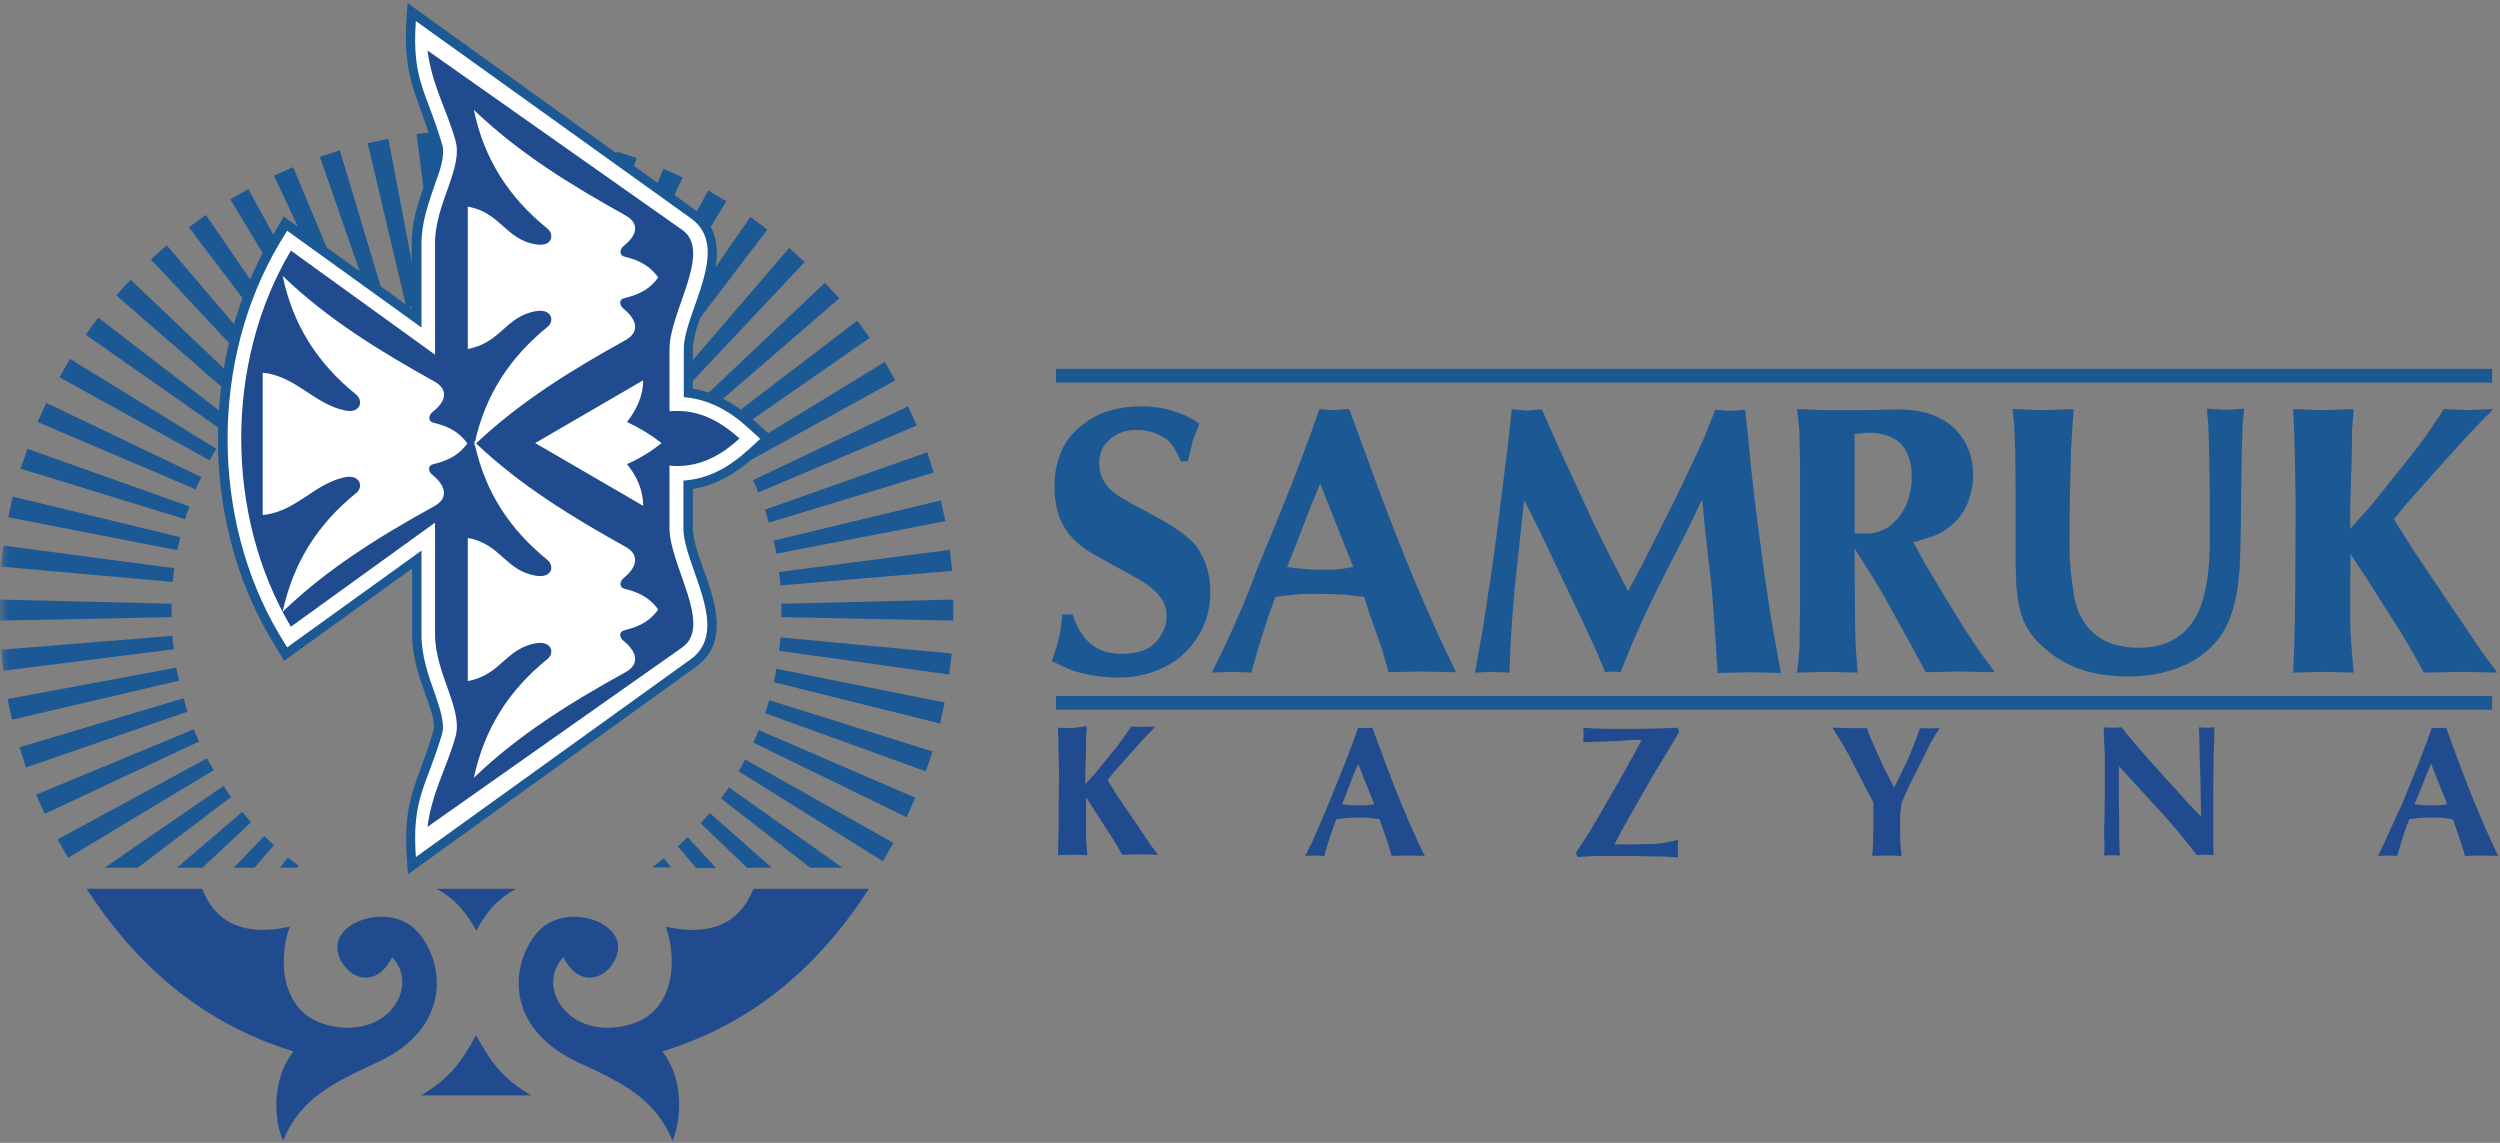
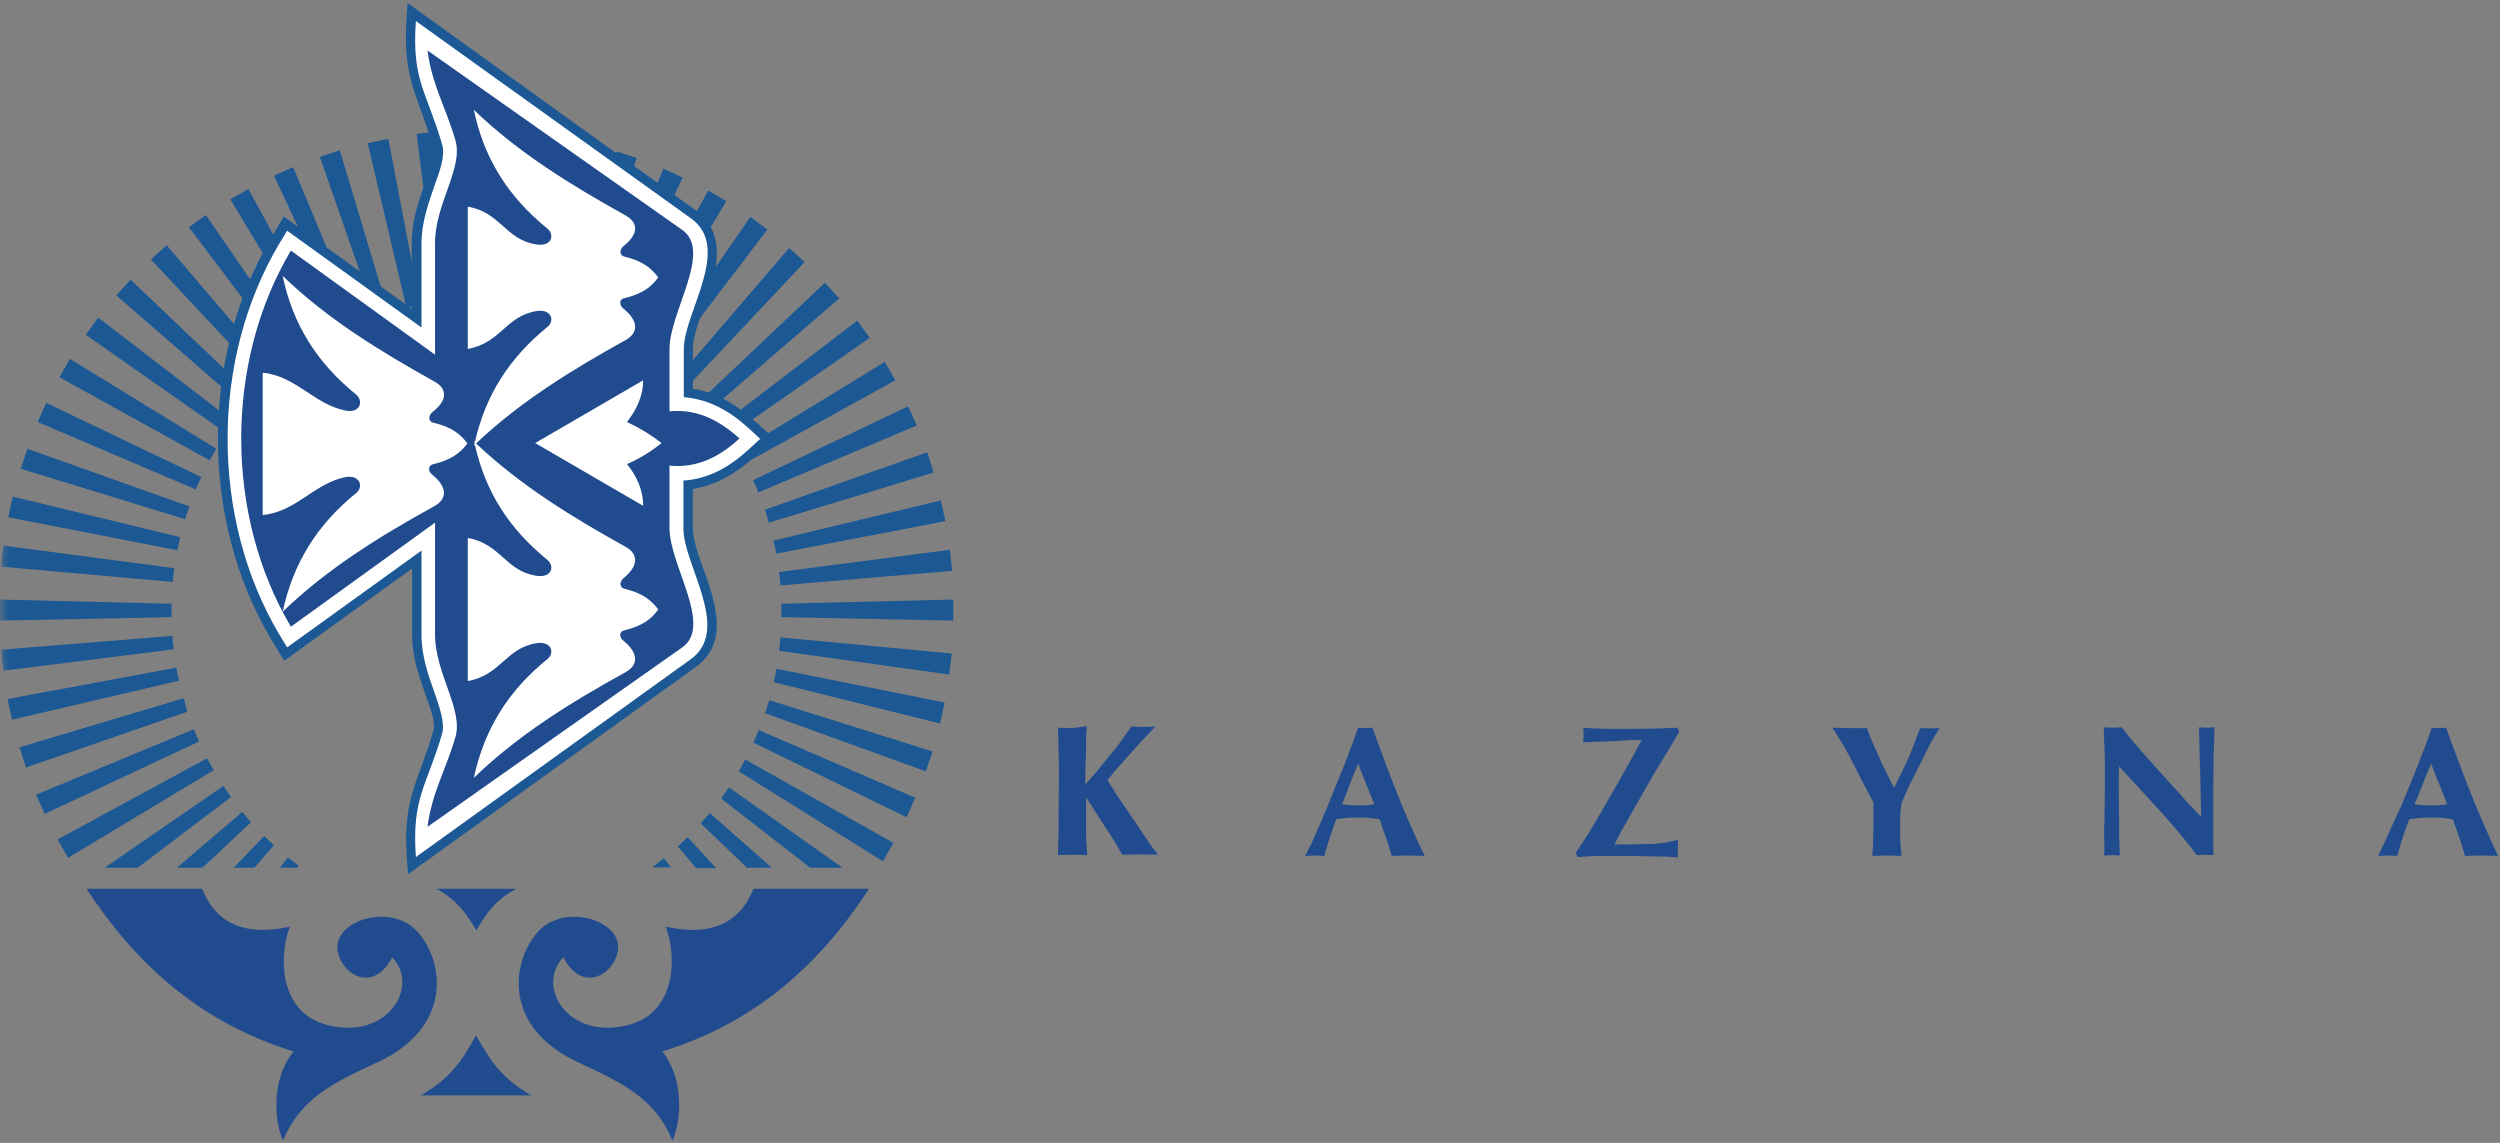
<svg xmlns="http://www.w3.org/2000/svg" width="140" height="64" viewBox="0 0 140 64" fill="none">
  <rect x="0" y="0" width="140" height="64" fill="#808080" stroke="none" />
  <g clip-path="url(#clip0_502_921)">
    <mask id="mask0_502_921" style="mask-type:luminance" maskUnits="userSpaceOnUse" x="0" y="0" width="140" height="64">
      <path d="M140 0H0V64H140V0Z" fill="white" />
    </mask>
    <g mask="url(#mask0_502_921)">
      <path d="M9.61 34.56L-0.021 34.753V33.575L9.61 33.81C9.61 33.96 9.61 34.11 9.61 34.26C9.61 34.367 9.61 34.453 9.61 34.56ZM26.322 16.755L26.09 7.306H27.271L27.081 16.755C26.954 16.755 26.807 16.755 26.68 16.755C26.575 16.755 26.449 16.755 26.322 16.755ZM43.751 33.81L53.382 33.575V34.753L43.751 34.56C43.751 34.453 43.751 34.346 43.751 34.239C43.772 34.11 43.772 33.96 43.751 33.81ZM9.736 36.36L0.189 37.56L0.063 36.382L9.652 35.61C9.673 35.846 9.694 36.103 9.736 36.36ZM24.531 16.884L23.33 7.499L24.489 7.371L25.29 16.798C25.037 16.841 24.784 16.862 24.531 16.884ZM43.625 32.032L53.193 30.789L53.319 31.968L43.709 32.782C43.688 32.525 43.667 32.289 43.625 32.032ZM10.031 38.117L0.674 40.303L0.421 39.146L9.863 37.389C9.926 37.624 9.968 37.881 10.031 38.117ZM22.761 17.227L20.59 8.013L21.749 7.778L23.519 17.077C23.245 17.098 23.014 17.162 22.761 17.227ZM43.309 30.275L52.687 28.025L52.94 29.182L43.477 31.004C43.435 30.768 43.372 30.511 43.309 30.275ZM10.495 39.853L1.454 42.981L1.096 41.845L10.284 39.103C10.348 39.36 10.411 39.617 10.495 39.853ZM21.032 17.741L17.913 8.785L19.03 8.42L21.749 17.484C21.517 17.569 21.264 17.655 21.032 17.741ZM42.845 28.54L51.928 25.326L52.286 26.461L43.056 29.268C42.992 29.032 42.908 28.797 42.845 28.54ZM11.148 41.524L2.508 45.573L2.023 44.502L10.853 40.838C10.938 41.053 11.043 41.288 11.148 41.524ZM19.367 18.427L15.342 9.835L16.417 9.363L20.063 18.105C19.831 18.212 19.599 18.319 19.367 18.427ZM42.17 26.89L50.853 22.755L51.338 23.826L42.465 27.575C42.381 27.34 42.276 27.104 42.17 26.89ZM11.97 43.131L3.814 48.037L3.224 47.009L11.591 42.467C11.717 42.681 11.844 42.917 11.97 43.131ZM17.808 19.305L12.898 11.163L13.909 10.585L18.461 18.919C18.23 19.048 18.019 19.176 17.808 19.305ZM41.349 25.283L49.547 20.269L50.137 21.298L41.707 25.947C41.602 25.733 41.475 25.518 41.349 25.283ZM36.607 48.594L36.565 48.53C36.775 48.38 36.965 48.23 37.176 48.059L37.576 48.573H36.607V48.594ZM12.94 44.631L7.713 48.594H5.859L12.518 44.009C12.645 44.224 12.792 44.438 12.94 44.631ZM16.333 20.333L10.579 12.727L11.528 12.041L16.923 19.883C16.733 20.033 16.522 20.183 16.333 20.333ZM40.379 23.783L48.008 17.955L48.704 18.919L40.822 24.404C40.674 24.212 40.527 23.997 40.379 23.783ZM38.967 48.594L37.956 47.395C38.145 47.223 38.335 47.052 38.504 46.88L40.105 48.616H38.967V48.594ZM14.057 46.045L11.338 48.594H9.905L13.572 45.466C13.741 45.659 13.888 45.852 14.057 46.045ZM14.984 21.512L8.451 14.527L9.336 13.734L15.532 20.998C15.342 21.169 15.153 21.34 14.984 21.512ZM39.241 22.412L46.196 15.834L46.997 16.712L39.747 22.969C39.578 22.776 39.41 22.583 39.241 22.412ZM41.833 48.594L39.241 46.109C39.41 45.916 39.578 45.723 39.747 45.531L43.224 48.594H41.833ZM15.342 47.33L14.246 48.594H13.087L14.794 46.816C14.963 46.988 15.153 47.159 15.342 47.33ZM13.741 22.819L6.512 16.541L7.313 15.662L14.246 22.262C14.078 22.433 13.909 22.626 13.741 22.819ZM37.977 21.126L44.194 13.884L45.058 14.677L38.504 21.64C38.356 21.469 38.166 21.298 37.977 21.126ZM45.374 48.594L40.379 44.716C40.527 44.502 40.674 44.309 40.822 44.095L47.186 48.594H45.374ZM16.733 48.487L16.649 48.594H15.679L16.122 48.016C16.333 48.166 16.522 48.337 16.733 48.487ZM12.666 24.254L4.805 18.748L5.5 17.784L13.108 23.633C12.961 23.847 12.813 24.04 12.666 24.254ZM36.586 19.991L42.023 12.149L42.971 12.856L37.197 20.441C37.007 20.291 36.796 20.141 36.586 19.991ZM49.441 48.23L41.37 43.195C41.496 42.981 41.623 42.745 41.728 42.531L50.031 47.202L49.441 48.23ZM11.738 25.776L3.33 21.126L3.92 20.098L12.118 25.133C11.97 25.347 11.865 25.561 11.738 25.776ZM35.089 19.005L39.663 10.67L40.674 11.27L35.743 19.412C35.511 19.284 35.3 19.134 35.089 19.005ZM50.769 45.766L42.192 41.588C42.297 41.352 42.402 41.117 42.487 40.881L51.254 44.673L50.769 45.766ZM10.959 27.404L2.107 23.633L2.592 22.562L11.275 26.718C11.169 26.933 11.064 27.168 10.959 27.404ZM33.488 18.191L37.155 9.449L38.23 9.942L34.162 18.534C33.951 18.405 33.719 18.298 33.488 18.191ZM51.844 43.195L42.845 39.938C42.929 39.703 42.992 39.467 43.077 39.21L52.223 42.081L51.844 43.195ZM10.369 29.075L1.159 26.247L1.538 25.133L10.621 28.368C10.516 28.604 10.432 28.84 10.369 29.075ZM31.802 17.548L34.541 8.485L35.658 8.849L32.518 17.784C32.286 17.719 32.033 17.634 31.802 17.548ZM52.645 40.517L43.33 38.203C43.393 37.967 43.435 37.71 43.477 37.453L52.898 39.338L52.645 40.517ZM9.926 30.811L0.463 28.968L0.716 27.811L10.095 30.082C10.031 30.318 9.989 30.575 9.926 30.811ZM30.052 17.098L31.844 7.799L32.982 8.056L30.79 17.269C30.558 17.205 30.305 17.141 30.052 17.098ZM53.151 37.774L43.625 36.446C43.667 36.189 43.688 35.953 43.709 35.696L53.298 36.596L53.151 37.774ZM9.673 32.589L0.063 31.732L0.189 30.554L9.757 31.818C9.736 32.075 9.694 32.332 9.673 32.589ZM28.282 16.82L29.104 7.392L30.284 7.521L29.041 16.927C28.788 16.884 28.535 16.862 28.282 16.82Z" fill="#1B5894" />
    </g>
    <path d="M38.799 21.769C40.127 21.983 41.265 22.669 42.276 23.59L43.372 24.576L42.276 25.561C41.265 26.483 40.127 27.168 38.799 27.383V29.59C38.799 30.382 39.326 31.668 39.6 32.439C40.169 34.132 40.675 36.124 38.968 37.346L22.845 48.959L22.782 48.016C22.55 44.695 23.414 43.838 24.279 40.903C24.405 40.453 24.047 39.51 23.899 39.103C23.478 37.924 23.077 36.81 23.077 35.525V31.839L15.912 37.003L15.174 35.782C11.212 29.118 11.212 20.012 15.174 13.348L15.891 12.127L23.056 17.291V13.606C23.056 12.341 23.457 11.227 23.878 10.027C24.026 9.599 24.384 8.656 24.257 8.228C23.393 5.292 22.55 4.435 22.761 1.114L22.824 0.171L38.968 11.784C39.431 12.127 39.789 12.556 39.979 13.113C40.38 14.248 39.979 15.598 39.6 16.691C39.347 17.462 38.799 18.727 38.799 19.541V21.769Z" fill="#1B5894" />
    <path d="M38.272 22.24C39.663 22.348 40.843 22.99 41.918 23.976L42.571 24.576L41.918 25.176C40.843 26.161 39.663 26.826 38.272 26.911V29.611C38.272 31.646 41.012 35.289 38.651 36.939L23.288 47.995C23.056 44.652 23.878 44.095 24.763 41.074C24.931 40.474 24.573 39.51 24.384 38.931C23.983 37.817 23.604 36.746 23.604 35.546V30.832L16.08 36.253L15.637 35.525C11.781 29.032 11.781 20.141 15.637 13.649L16.08 12.92L23.604 18.341V13.627C23.604 12.427 24.004 11.356 24.384 10.242C24.594 9.663 24.953 8.72 24.763 8.099C23.878 5.078 23.056 4.521 23.288 1.178L38.672 12.213C41.033 13.863 38.293 17.505 38.293 19.541V22.24H38.272Z" fill="white" />
    <path d="M24.362 13.606C24.362 11.399 25.964 9.406 25.5 7.842C24.973 6.021 24.193 4.778 23.941 2.828L38.208 12.877C39.915 14.077 37.492 17.462 37.492 19.541V23.033C39.072 22.883 40.316 23.569 41.412 24.555C40.316 25.561 39.072 26.226 37.492 26.076V29.568C37.492 31.668 39.936 35.032 38.208 36.253L23.941 46.302C24.193 44.352 24.973 43.11 25.5 41.288C25.964 39.724 24.362 37.732 24.362 35.525V29.268L16.29 35.096C12.581 28.84 12.581 20.269 16.29 14.034L24.362 19.862V13.606Z" fill="#214B8F" />
    <path d="M35.027 12.063C31.95 10.349 29.02 8.549 26.534 6.149C27.103 8.87 28.451 11.013 30.643 12.791C31.086 13.156 30.896 13.82 30.053 13.691C28.304 13.434 28.072 11.913 26.196 11.57V19.541C28.072 19.198 28.304 17.698 30.053 17.419C30.896 17.291 31.086 17.977 30.643 18.319C28.515 20.055 27.187 22.133 26.597 24.747L26.555 24.704L26.576 24.833L26.555 24.962L26.597 24.919C27.187 27.554 28.515 29.611 30.643 31.346C31.086 31.711 30.896 32.375 30.053 32.246C28.304 31.989 28.072 30.468 26.196 30.125V38.139C28.072 37.796 28.304 36.296 30.053 36.017C30.896 35.889 31.086 36.575 30.643 36.917C28.451 38.696 27.124 40.838 26.534 43.559C29.02 41.16 31.95 39.338 35.027 37.646C35.764 37.239 35.764 36.575 34.921 35.889C34.69 35.717 34.626 35.375 34.984 35.289C35.975 35.053 36.481 34.667 36.86 34.132C36.46 33.596 35.975 33.211 34.984 32.975C34.647 32.889 34.711 32.546 34.921 32.375C35.764 31.689 35.764 31.025 35.027 30.618C32.013 28.947 29.126 27.168 26.66 24.833C29.126 22.497 32.013 20.719 35.027 19.048C35.764 18.641 35.764 17.977 34.921 17.291C34.69 17.119 34.626 16.755 34.984 16.691C35.975 16.455 36.481 16.07 36.86 15.534C36.46 14.998 35.975 14.613 34.984 14.377C34.647 14.291 34.711 13.948 34.921 13.777C35.764 13.113 35.764 12.47 35.027 12.063ZM35.111 23.633C35.617 22.99 36.017 22.198 36.017 21.298L29.969 24.811L36.017 28.325C36.017 27.425 35.638 26.633 35.111 25.99C35.806 25.69 36.46 25.283 37.05 24.811C36.439 24.34 35.806 23.954 35.111 23.633ZM24.321 21.362C21.244 19.648 18.314 17.848 15.828 15.448C16.397 18.169 17.745 20.312 19.937 22.09C20.38 22.455 20.169 23.162 19.347 22.99C17.598 22.648 16.586 21.062 14.711 20.869V28.84C16.586 28.668 17.598 27.061 19.347 26.718C20.169 26.568 20.38 27.276 19.937 27.618C17.745 29.397 16.418 31.539 15.828 34.26C18.314 31.861 21.244 30.04 24.321 28.347C25.058 27.94 25.058 27.276 24.215 26.59C23.983 26.419 23.92 26.076 24.279 25.99C25.269 25.754 25.775 25.369 26.175 24.833C25.775 24.297 25.29 23.912 24.279 23.676C23.941 23.59 24.005 23.247 24.215 23.076C25.079 22.412 25.058 21.769 24.321 21.362Z" fill="white" />
    <path d="M37.092 58.879C42.381 57.251 45.985 53.908 48.662 49.773H42.192C41.391 51.787 39.705 52.43 37.281 51.894C37.935 53.651 37.829 56.672 35.258 57.379C31.823 58.322 29.968 55.237 31.549 53.608C32.603 55.665 34.415 54.572 34.605 53.201C34.837 51.53 31.549 50.502 30.074 52.237C28.599 53.973 28.219 57.551 32.35 59.479C34.9 60.658 36.67 61.515 37.661 63.871C38.166 62.736 38.314 60.422 37.092 58.879ZM23.562 61.343H29.758C28.156 60.422 27.503 59.501 26.66 57.979C25.817 59.501 25.163 60.422 23.562 61.343ZM24.447 49.773H28.894C27.756 50.416 27.271 51.059 26.681 52.108C26.049 51.059 25.585 50.416 24.447 49.773ZM16.438 58.879C11.149 57.251 7.545 53.908 4.847 49.773H11.317C12.118 51.787 13.804 52.43 16.228 51.894C15.574 53.651 15.68 56.672 18.251 57.379C21.686 58.322 23.541 55.237 21.96 53.608C20.906 55.665 19.094 54.572 18.904 53.201C18.672 51.53 21.96 50.502 23.435 52.237C24.91 53.973 25.29 57.551 21.159 59.479C18.609 60.658 16.839 61.515 15.848 63.871C15.342 62.736 15.195 60.422 16.438 58.879Z" fill="#214B8F" />
-     <path d="M59.136 20.655H139.558V21.426H59.136V20.655ZM59.136 38.974H139.558V39.746H59.136V38.974ZM59.495 34.368C59.474 34.668 59.431 34.925 59.41 35.139C59.389 35.332 59.347 35.503 59.305 35.696C59.284 35.846 59.221 36.039 59.157 36.253C59.073 36.51 58.989 36.767 58.904 37.025L59.684 37.389C59.895 37.496 60.106 37.56 60.316 37.624C60.548 37.689 60.78 37.753 61.012 37.796C61.265 37.839 61.539 37.882 61.792 37.903C62.045 37.924 62.297 37.946 62.529 37.946C63.288 37.946 63.962 37.839 64.574 37.624C65.185 37.41 65.712 37.11 66.196 36.703C66.723 36.232 67.103 35.696 67.377 35.096C67.65 34.496 67.777 33.853 67.777 33.146C67.777 32.911 67.756 32.696 67.735 32.461C67.693 32.225 67.65 32.011 67.587 31.797C67.524 31.561 67.44 31.347 67.334 31.154C67.229 30.961 67.124 30.768 67.018 30.618C66.787 30.318 66.449 30.018 65.986 29.697C65.522 29.375 64.953 29.054 64.279 28.69C63.983 28.54 63.688 28.368 63.393 28.218C63.141 28.068 62.888 27.918 62.635 27.768C62.276 27.533 62.002 27.276 61.834 26.976C61.644 26.676 61.56 26.333 61.56 25.969C61.56 25.669 61.602 25.412 61.707 25.176C61.813 24.94 61.981 24.726 62.213 24.555C62.424 24.383 62.635 24.255 62.888 24.19C63.141 24.105 63.414 24.062 63.731 24.083C64.005 24.083 64.257 24.126 64.51 24.19C64.763 24.276 64.995 24.383 65.227 24.533C65.395 24.619 65.543 24.79 65.691 25.004C65.838 25.219 65.986 25.497 66.133 25.84H66.513C66.576 25.583 66.639 25.369 66.681 25.176C66.723 24.983 66.765 24.833 66.787 24.704L67.166 23.719L66.639 23.398C66.217 23.183 65.754 23.012 65.29 22.905C64.826 22.797 64.342 22.755 63.836 22.755C63.183 22.755 62.572 22.862 62.024 23.033C61.476 23.205 60.991 23.483 60.548 23.847C60.274 24.062 60.042 24.297 59.853 24.555C59.663 24.812 59.495 25.09 59.389 25.39C59.284 25.647 59.2 25.947 59.136 26.247C59.073 26.59 59.052 26.933 59.052 27.276C59.052 27.554 59.073 27.833 59.115 28.09C59.157 28.347 59.2 28.583 59.284 28.84C59.6 29.761 60.274 30.511 61.328 31.09L62.656 31.818C62.909 31.947 63.141 32.075 63.393 32.225C63.625 32.354 63.857 32.482 64.089 32.632C64.489 32.889 64.805 33.189 65.016 33.489C65.227 33.789 65.332 34.132 65.332 34.475C65.332 34.796 65.269 35.096 65.122 35.375C64.995 35.653 64.805 35.91 64.552 36.125C64.363 36.296 64.11 36.403 63.815 36.489C63.52 36.575 63.183 36.617 62.803 36.617C62.129 36.617 61.581 36.446 61.117 36.082C60.654 35.718 60.316 35.16 60.064 34.41H59.495V34.368ZM68.62 36.125L67.861 37.667L68.999 37.624L70.074 37.667L70.496 36.189C70.601 35.867 70.685 35.568 70.791 35.246C70.896 34.946 70.98 34.646 71.086 34.346L71.423 33.425L72.498 33.296C72.666 33.275 72.856 33.275 73.088 33.254C73.32 33.254 73.573 33.254 73.868 33.254C74.163 33.254 74.437 33.254 74.668 33.275C74.921 33.275 75.111 33.296 75.28 33.296L76.397 33.425L76.692 34.368L77.345 36.21L77.766 37.646L79.516 37.603L81.539 37.646L80.78 36.06C79.558 33.425 78.314 30.404 77.071 27.04L76.081 24.34L75.554 22.905L74.626 22.969L73.889 22.905L73.383 24.34L72.35 27.083C71.676 28.775 71.022 30.382 70.39 31.882C69.885 33.318 69.252 34.732 68.62 36.125ZM72.076 31.754L72.413 30.918L73.425 28.304L73.931 27.083L74.415 28.304L75.448 30.918L75.785 31.754L75.111 31.861C74.942 31.882 74.795 31.882 74.605 31.904C74.437 31.904 74.247 31.904 74.036 31.904C73.573 31.904 73.151 31.882 72.772 31.839L72.076 31.754ZM83.52 37.624L84.531 37.667L84.574 36.36C84.595 35.867 84.637 35.332 84.679 34.711C84.721 34.111 84.784 33.425 84.848 32.696L85.164 29.74L85.353 28.004L86.196 29.675L87.271 31.947L88.599 34.732C88.789 35.139 88.957 35.503 89.105 35.825C89.231 36.103 89.358 36.382 89.484 36.66L89.885 37.646L90.306 37.603L90.749 37.646L91.402 36.039C91.634 35.503 91.865 34.968 92.118 34.432C92.456 33.725 92.793 32.996 93.151 32.311L94.458 29.761L95.322 27.961L95.49 29.718L95.828 32.675C95.849 32.889 95.891 33.318 95.933 33.918C95.975 34.539 96.038 35.353 96.102 36.36L96.186 37.689L98.04 37.646L99.726 37.689L99.389 35.803C99.221 34.903 99.073 33.982 98.947 33.082C98.799 32.096 98.652 31.025 98.504 29.868C98.356 28.818 98.251 27.854 98.146 26.954C98.04 26.054 97.956 25.219 97.893 24.426L97.724 22.948L96.902 23.012L96.059 22.948L95.448 24.469C95.237 24.94 94.985 25.497 94.689 26.119C94.352 26.847 93.994 27.576 93.636 28.304L91.929 31.689L91.17 33.103L90.411 31.625C90.137 31.09 89.863 30.575 89.611 30.04C89.315 29.461 89.041 28.861 88.767 28.261L87.313 25.112L86.344 22.926L85.543 22.99L84.658 22.926L84.447 24.876L83.836 29.782L83.478 32.375C83.372 32.975 83.288 33.553 83.204 34.153C83.098 34.818 82.993 35.525 82.846 36.296L82.593 37.667L83.52 37.624ZM102.255 22.969L100.633 22.905L100.738 23.805C100.759 24.083 100.78 24.404 100.78 24.79C100.78 25.176 100.801 25.604 100.801 26.076V34.025C100.801 34.518 100.78 35.01 100.78 35.503C100.78 35.91 100.78 36.232 100.759 36.467L100.633 37.667L102.298 37.624L104.026 37.667L103.941 36.489C103.899 35.825 103.878 35.01 103.878 34.046L103.857 31.582V30.725L104.405 31.582C104.721 32.075 104.995 32.504 105.227 32.911C105.459 33.275 105.669 33.661 105.859 34.025L107.208 36.467L107.84 37.646L109.653 37.603L111.718 37.646L110.875 36.51C110.411 35.825 109.906 35.053 109.4 34.218C108.852 33.318 108.304 32.418 107.777 31.518L107.145 30.361C107.587 30.254 107.967 30.125 108.283 30.018C108.599 29.89 108.831 29.761 108.999 29.633C109.273 29.44 109.526 29.225 109.737 28.947C109.948 28.69 110.116 28.39 110.243 28.026C110.327 27.79 110.39 27.554 110.432 27.318C110.475 27.083 110.496 26.826 110.496 26.569C110.496 25.99 110.369 25.454 110.158 25.004C109.948 24.533 109.632 24.126 109.21 23.783C108.852 23.505 108.43 23.29 107.946 23.14C107.44 22.99 106.871 22.926 106.239 22.926L104.363 22.969H102.255ZM103.857 29.868V24.297L104.616 24.233C105.417 24.233 106.028 24.447 106.449 24.854C106.85 25.283 107.06 25.904 107.06 26.718C107.06 27.126 106.997 27.511 106.892 27.875C106.786 28.24 106.639 28.54 106.428 28.84C106.175 29.183 105.901 29.44 105.585 29.611C105.269 29.782 104.932 29.868 104.574 29.89L103.857 29.868ZM116.059 23.826L116.123 22.905L114.394 22.969L112.708 22.905L112.793 23.762L112.856 25.283L112.877 27.918V31.411C112.877 31.947 112.898 32.439 112.919 32.868C112.961 33.296 113.004 33.682 113.088 34.003C113.172 34.432 113.32 34.839 113.551 35.203C113.762 35.568 114.036 35.91 114.394 36.21C114.985 36.767 115.701 37.196 116.481 37.474C117.282 37.753 118.167 37.882 119.157 37.882C119.579 37.882 120 37.86 120.401 37.796C120.801 37.753 121.202 37.646 121.581 37.539C122.002 37.41 122.382 37.239 122.74 37.046C123.098 36.853 123.414 36.617 123.71 36.339C124.173 35.932 124.553 35.396 124.826 34.732C125.1 34.068 125.29 33.254 125.374 32.311C125.417 32.054 125.438 31.539 125.459 30.79C125.48 30.04 125.501 29.054 125.501 27.811L125.543 25.24L125.585 23.805L125.669 22.883L124.679 22.948L123.583 22.883L123.667 23.826L123.71 25.24L123.752 27.79V30.532C123.731 31.411 123.667 32.182 123.541 32.825C123.414 33.489 123.246 34.025 123.014 34.453C122.677 35.075 122.255 35.525 121.707 35.825C121.181 36.125 120.527 36.275 119.769 36.275C119.052 36.275 118.441 36.146 117.935 35.91C117.429 35.675 117.008 35.31 116.692 34.818C116.544 34.582 116.418 34.346 116.333 34.089C116.228 33.811 116.165 33.511 116.123 33.189C116.059 32.782 115.996 32.354 115.954 31.925C115.912 31.454 115.891 31.004 115.891 30.532L115.912 27.918L115.975 25.262L116.059 23.826ZM130.095 22.969L128.409 22.905L128.472 24.062L128.515 25.712L128.557 28.24L128.536 32.439L128.515 34.539L128.472 36.382L128.409 37.667L130.18 37.624L131.802 37.667L131.697 36.36C131.676 36.082 131.655 35.782 131.634 35.482C131.613 35.139 131.613 34.818 131.613 34.475V32.439L131.634 31.025L132.561 32.439L133.847 34.475C134.142 34.925 134.394 35.332 134.605 35.675C134.774 35.953 134.942 36.232 135.111 36.532L135.743 37.667L137.83 37.624L139.853 37.667L138.989 36.51L137.514 34.325L135.28 31.004L134.057 29.075L134.816 28.154L136.818 25.904L138.399 24.169L139.621 22.905L138.209 22.969L136.86 22.905L136.059 24.105C135.849 24.426 135.596 24.769 135.28 25.176C134.921 25.626 134.584 26.076 134.226 26.504L132.877 28.197L131.613 29.611V28.154L131.697 25.733L131.718 24.083L131.802 22.905L130.095 22.969Z" fill="#1B5894" />
    <path d="M60.063 40.774L59.241 40.753L59.262 41.31L59.283 42.102L59.304 43.324L59.283 45.359V46.366L59.262 47.266L59.241 47.888L60.105 47.866L60.885 47.888L60.843 47.245C60.822 47.095 60.822 46.966 60.822 46.816C60.822 46.645 60.822 46.495 60.822 46.324V45.338V44.652L61.264 45.338L61.896 46.324C62.044 46.538 62.17 46.731 62.276 46.902C62.36 47.031 62.444 47.181 62.529 47.309L62.845 47.866L63.856 47.845L64.847 47.866L64.425 47.309L63.709 46.238L62.613 44.631L62.023 43.688L62.381 43.238L63.35 42.145L64.109 41.31L64.699 40.688L64.004 40.71L63.35 40.688L62.95 41.267C62.845 41.417 62.718 41.588 62.571 41.781C62.402 41.995 62.234 42.21 62.044 42.424L61.391 43.238L60.779 43.924V43.217L60.822 42.038V41.245L60.864 40.667L60.063 40.774ZM73.466 47.181L73.087 47.931L73.635 47.909L74.162 47.931L74.373 47.202C74.415 47.052 74.478 46.902 74.52 46.752C74.562 46.602 74.626 46.452 74.668 46.324L74.836 45.874L75.363 45.809C75.448 45.809 75.553 45.788 75.658 45.788C75.764 45.788 75.89 45.788 76.038 45.788C76.185 45.788 76.311 45.788 76.417 45.788C76.543 45.788 76.628 45.788 76.712 45.809L77.26 45.874L77.407 46.324L77.724 47.223L77.934 47.931L78.798 47.909L79.789 47.931L79.409 47.159C78.819 45.874 78.208 44.417 77.597 42.767L77.112 41.46L76.859 40.753L76.417 40.774L76.059 40.753L75.806 41.46L75.3 42.788C74.984 43.559 74.668 44.352 74.352 45.124C74.078 45.809 73.761 46.495 73.466 47.181ZM75.152 45.038L75.321 44.631L75.806 43.367L76.059 42.767L76.29 43.367L76.796 44.631L76.965 45.038L76.628 45.081C76.543 45.081 76.48 45.102 76.396 45.102C76.311 45.102 76.227 45.102 76.122 45.102C75.911 45.102 75.721 45.102 75.511 45.081L75.152 45.038ZM91.443 41.438H91.928L91.485 42.274L90.621 43.817L89.546 45.681C89.357 45.981 89.188 46.302 88.999 46.602C88.83 46.881 88.683 47.095 88.556 47.288L88.24 47.759L88.345 47.995L89.336 47.931C89.504 47.931 89.652 47.931 89.82 47.931C90.01 47.931 90.263 47.931 90.537 47.931C91.19 47.931 91.738 47.931 92.202 47.952C92.666 47.952 93.024 47.973 93.298 47.973L93.972 48.016L93.951 47.545L93.972 47.031C93.825 47.073 93.677 47.095 93.572 47.116C93.466 47.138 93.361 47.159 93.298 47.181C93.171 47.202 93.024 47.223 92.834 47.245C92.644 47.266 92.434 47.266 92.181 47.266C91.928 47.266 91.717 47.288 91.507 47.288C91.296 47.288 91.106 47.288 90.916 47.288H90.411L90.832 46.474L91.696 44.952L92.666 43.26L93.656 41.631L94.035 40.988L93.951 40.753L92.855 40.795C92.181 40.817 91.485 40.817 90.79 40.817C90.158 40.817 89.652 40.817 89.273 40.795L88.661 40.753L88.683 41.117L88.661 41.567L89.251 41.545L90.411 41.503L91.443 41.438ZM103.667 40.774L102.613 40.753L102.95 41.288C103.055 41.46 103.161 41.631 103.266 41.803C103.351 41.953 103.435 42.124 103.519 42.252L104.467 44.095L104.91 44.931V46.409L104.889 47.288L104.847 47.931L105.69 47.909L106.491 47.931L106.427 47.331C106.406 47.073 106.406 46.731 106.406 46.259C106.406 46.088 106.406 45.938 106.406 45.809C106.406 45.681 106.406 45.574 106.427 45.488L106.491 44.952L106.891 44.052L107.818 42.21C107.945 41.953 108.029 41.76 108.113 41.61C108.198 41.46 108.261 41.353 108.303 41.288L108.619 40.774L108.071 40.795L107.523 40.774L107.334 41.288C107.27 41.46 107.207 41.631 107.144 41.781C107.081 41.931 107.039 42.06 106.975 42.21C106.912 42.381 106.828 42.553 106.744 42.724C106.659 42.917 106.554 43.11 106.47 43.302L106.069 44.117L105.669 43.324C105.563 43.131 105.479 42.938 105.395 42.767C105.31 42.595 105.247 42.424 105.163 42.252C105.079 42.081 105.015 41.91 104.931 41.738C104.868 41.588 104.805 41.417 104.741 41.288L104.552 40.774H103.667ZM117.85 47.502L117.829 47.909L118.293 47.888L118.714 47.909L118.693 47.48C118.672 47.138 118.672 46.623 118.672 45.959L118.651 44.417V43.324L118.672 42.917L119.199 43.495L120.4 44.802C120.927 45.381 121.369 45.852 121.707 46.259C121.875 46.452 122.044 46.645 122.191 46.838C122.339 47.009 122.465 47.181 122.613 47.352L123.013 47.888L123.519 47.866L123.962 47.888L123.941 47.352V46.281V44.331L123.962 42.274L124.004 41.181V40.731L123.561 40.753L123.14 40.731L123.161 41.267L123.182 42.403L123.224 43.688L123.245 44.845L123.266 45.745L122.76 45.209C122.571 45.017 122.381 44.824 122.212 44.609C122.002 44.395 121.812 44.16 121.601 43.945L120.421 42.638C120.168 42.338 119.936 42.081 119.747 41.867C119.599 41.695 119.452 41.524 119.304 41.353L118.819 40.731L118.314 40.753L117.808 40.731L117.829 41.395L117.871 42.424V44.095L117.85 45.981C117.829 46.259 117.829 46.538 117.829 46.838C117.85 47.095 117.85 47.309 117.85 47.502ZM133.53 47.181L133.171 47.931L133.719 47.909L134.246 47.931L134.457 47.202C134.499 47.052 134.562 46.902 134.604 46.752C134.647 46.602 134.71 46.452 134.752 46.324L134.921 45.874L135.447 45.809C135.532 45.809 135.637 45.788 135.743 45.788C135.848 45.788 135.974 45.788 136.122 45.788C136.269 45.788 136.396 45.788 136.522 45.788C136.649 45.788 136.733 45.788 136.817 45.809L137.365 45.874L137.513 46.324L137.829 47.223L138.04 47.931L138.904 47.909L139.894 47.931L139.536 47.159C138.946 45.874 138.335 44.417 137.724 42.767L137.239 41.46L136.986 40.753L136.543 40.774L136.185 40.753L135.932 41.46L135.426 42.788C135.11 43.559 134.794 44.352 134.478 45.124C134.141 45.809 133.846 46.495 133.53 47.181ZM135.216 45.038L135.384 44.631L135.89 43.367L136.143 42.767L136.375 43.367L136.881 44.631L137.049 45.038L136.712 45.081C136.628 45.081 136.543 45.102 136.459 45.102C136.375 45.102 136.29 45.102 136.185 45.102C135.953 45.102 135.764 45.102 135.574 45.081L135.216 45.038Z" fill="#214B8F" />
  </g>
  <defs>
    <clipPath id="clip0_502_921">
      <rect width="140" height="64" fill="white" />
    </clipPath>
  </defs>
</svg>